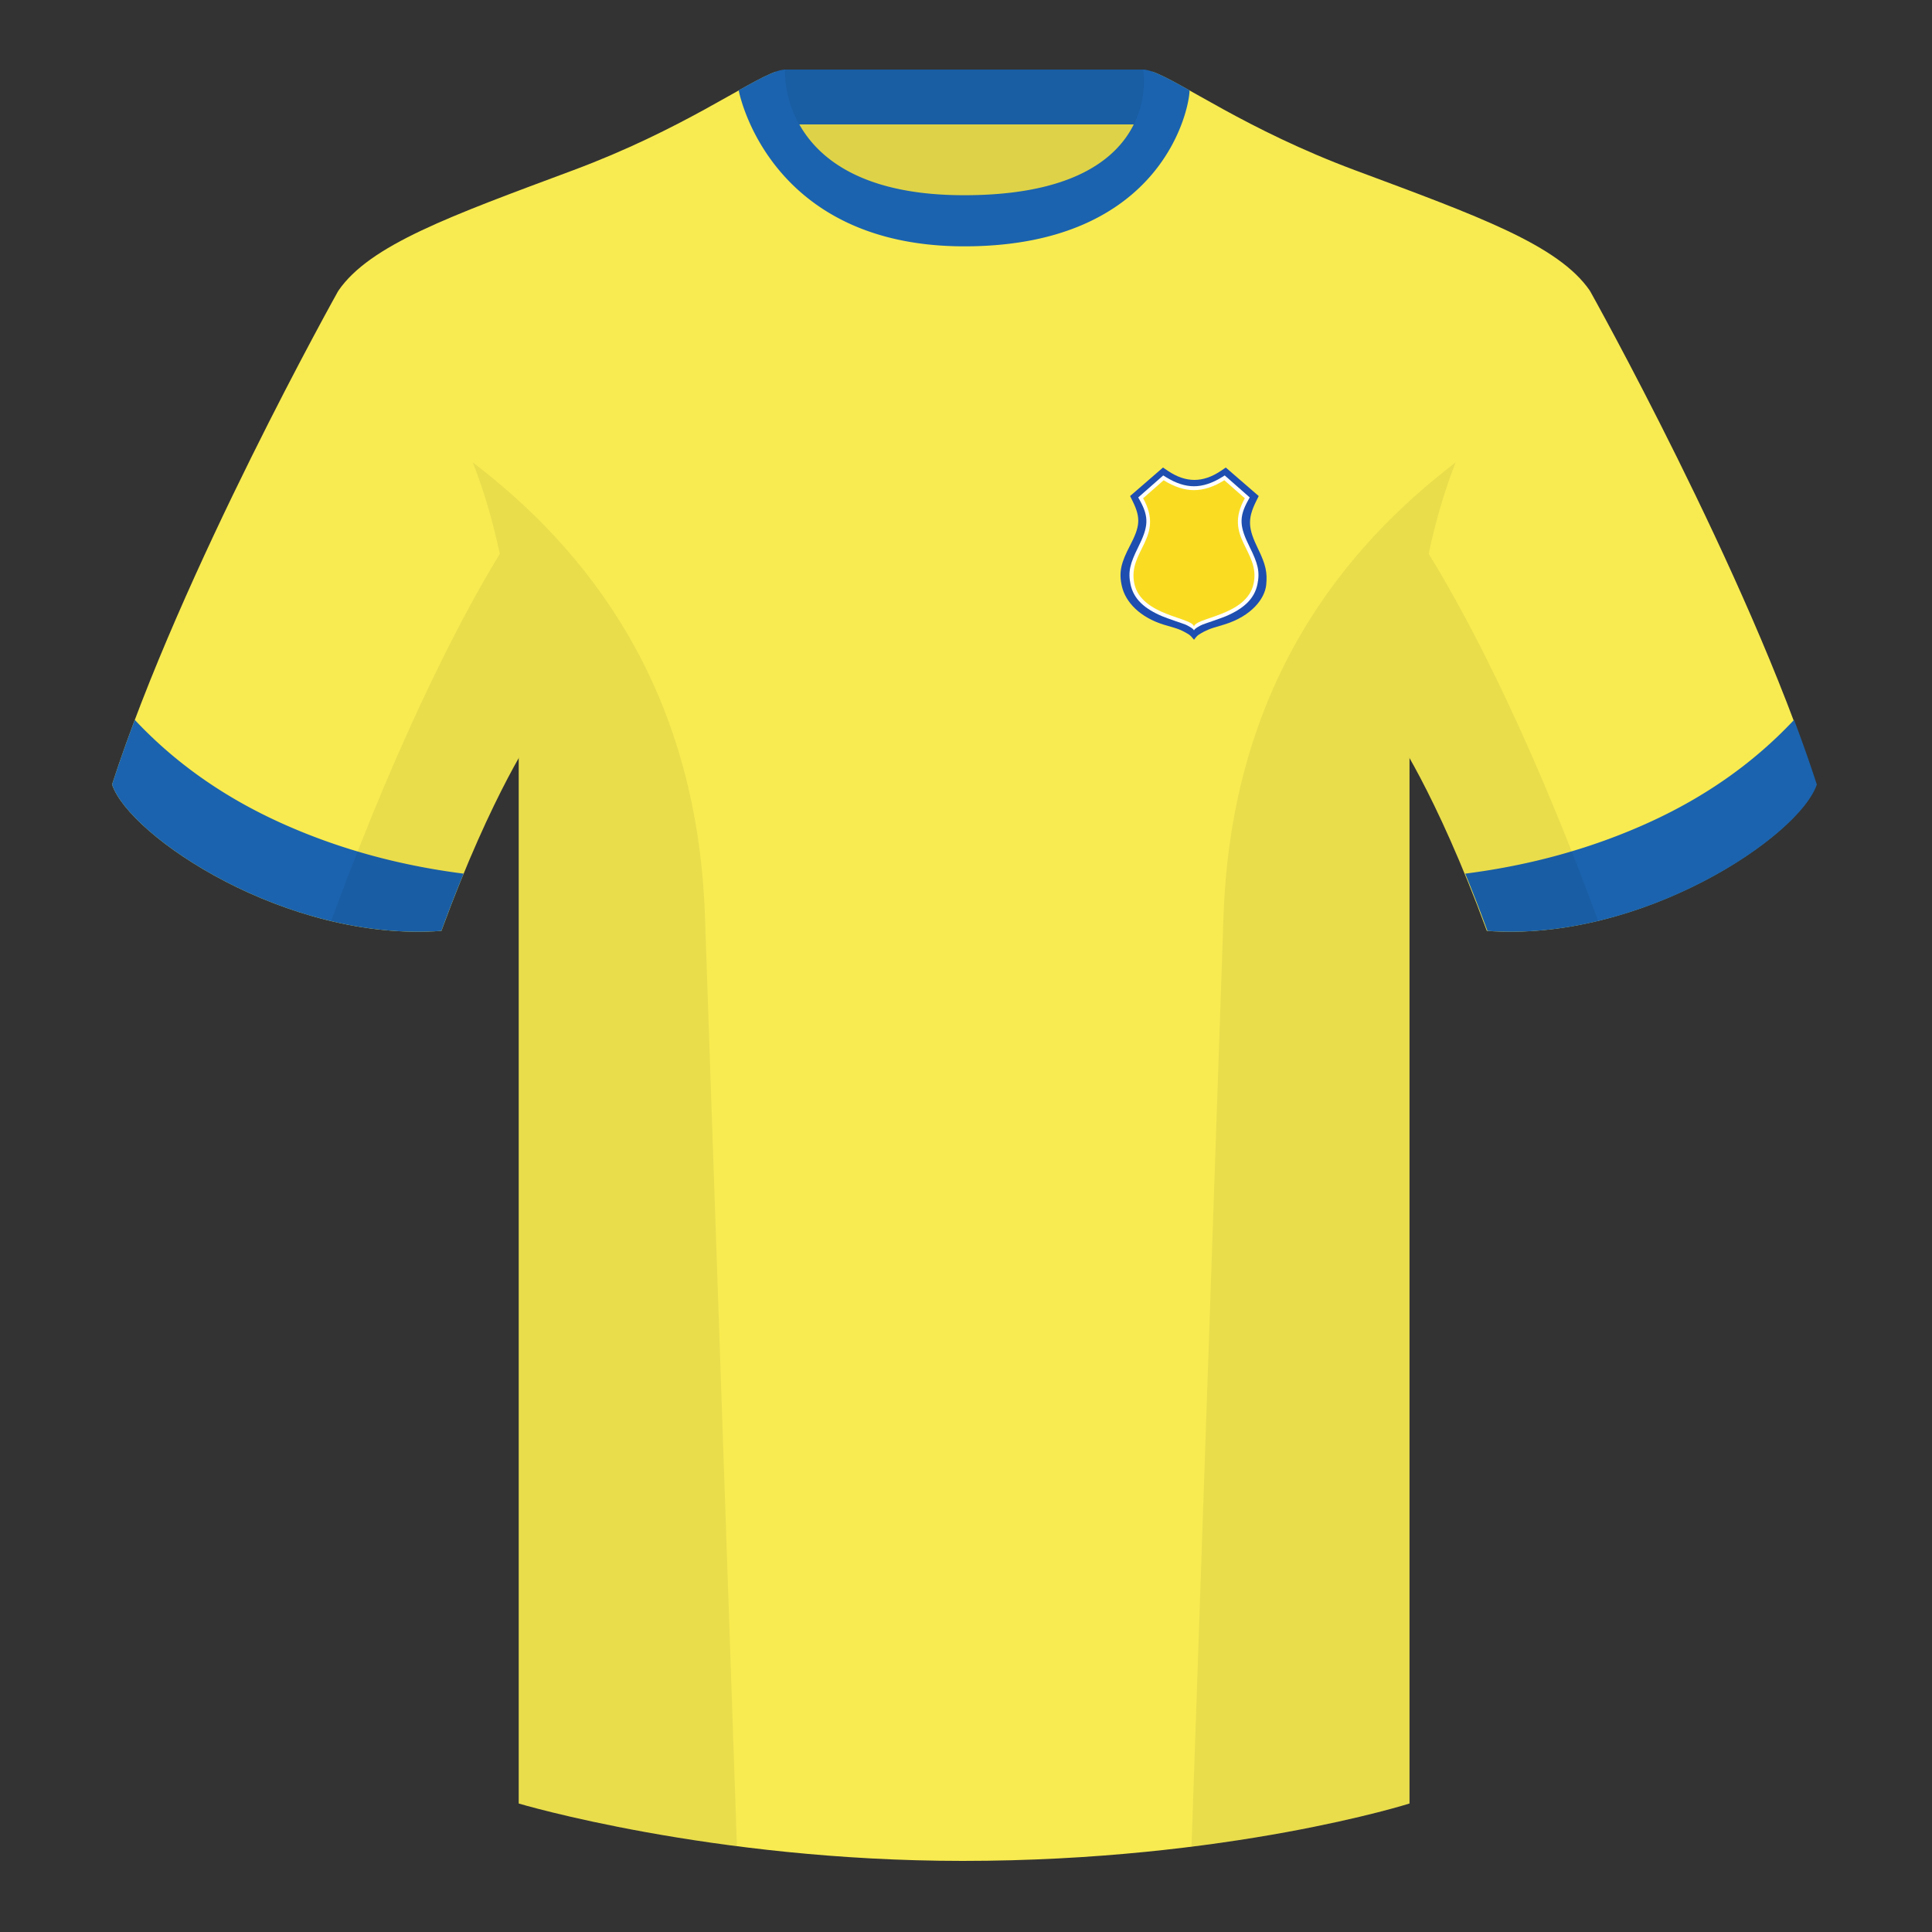
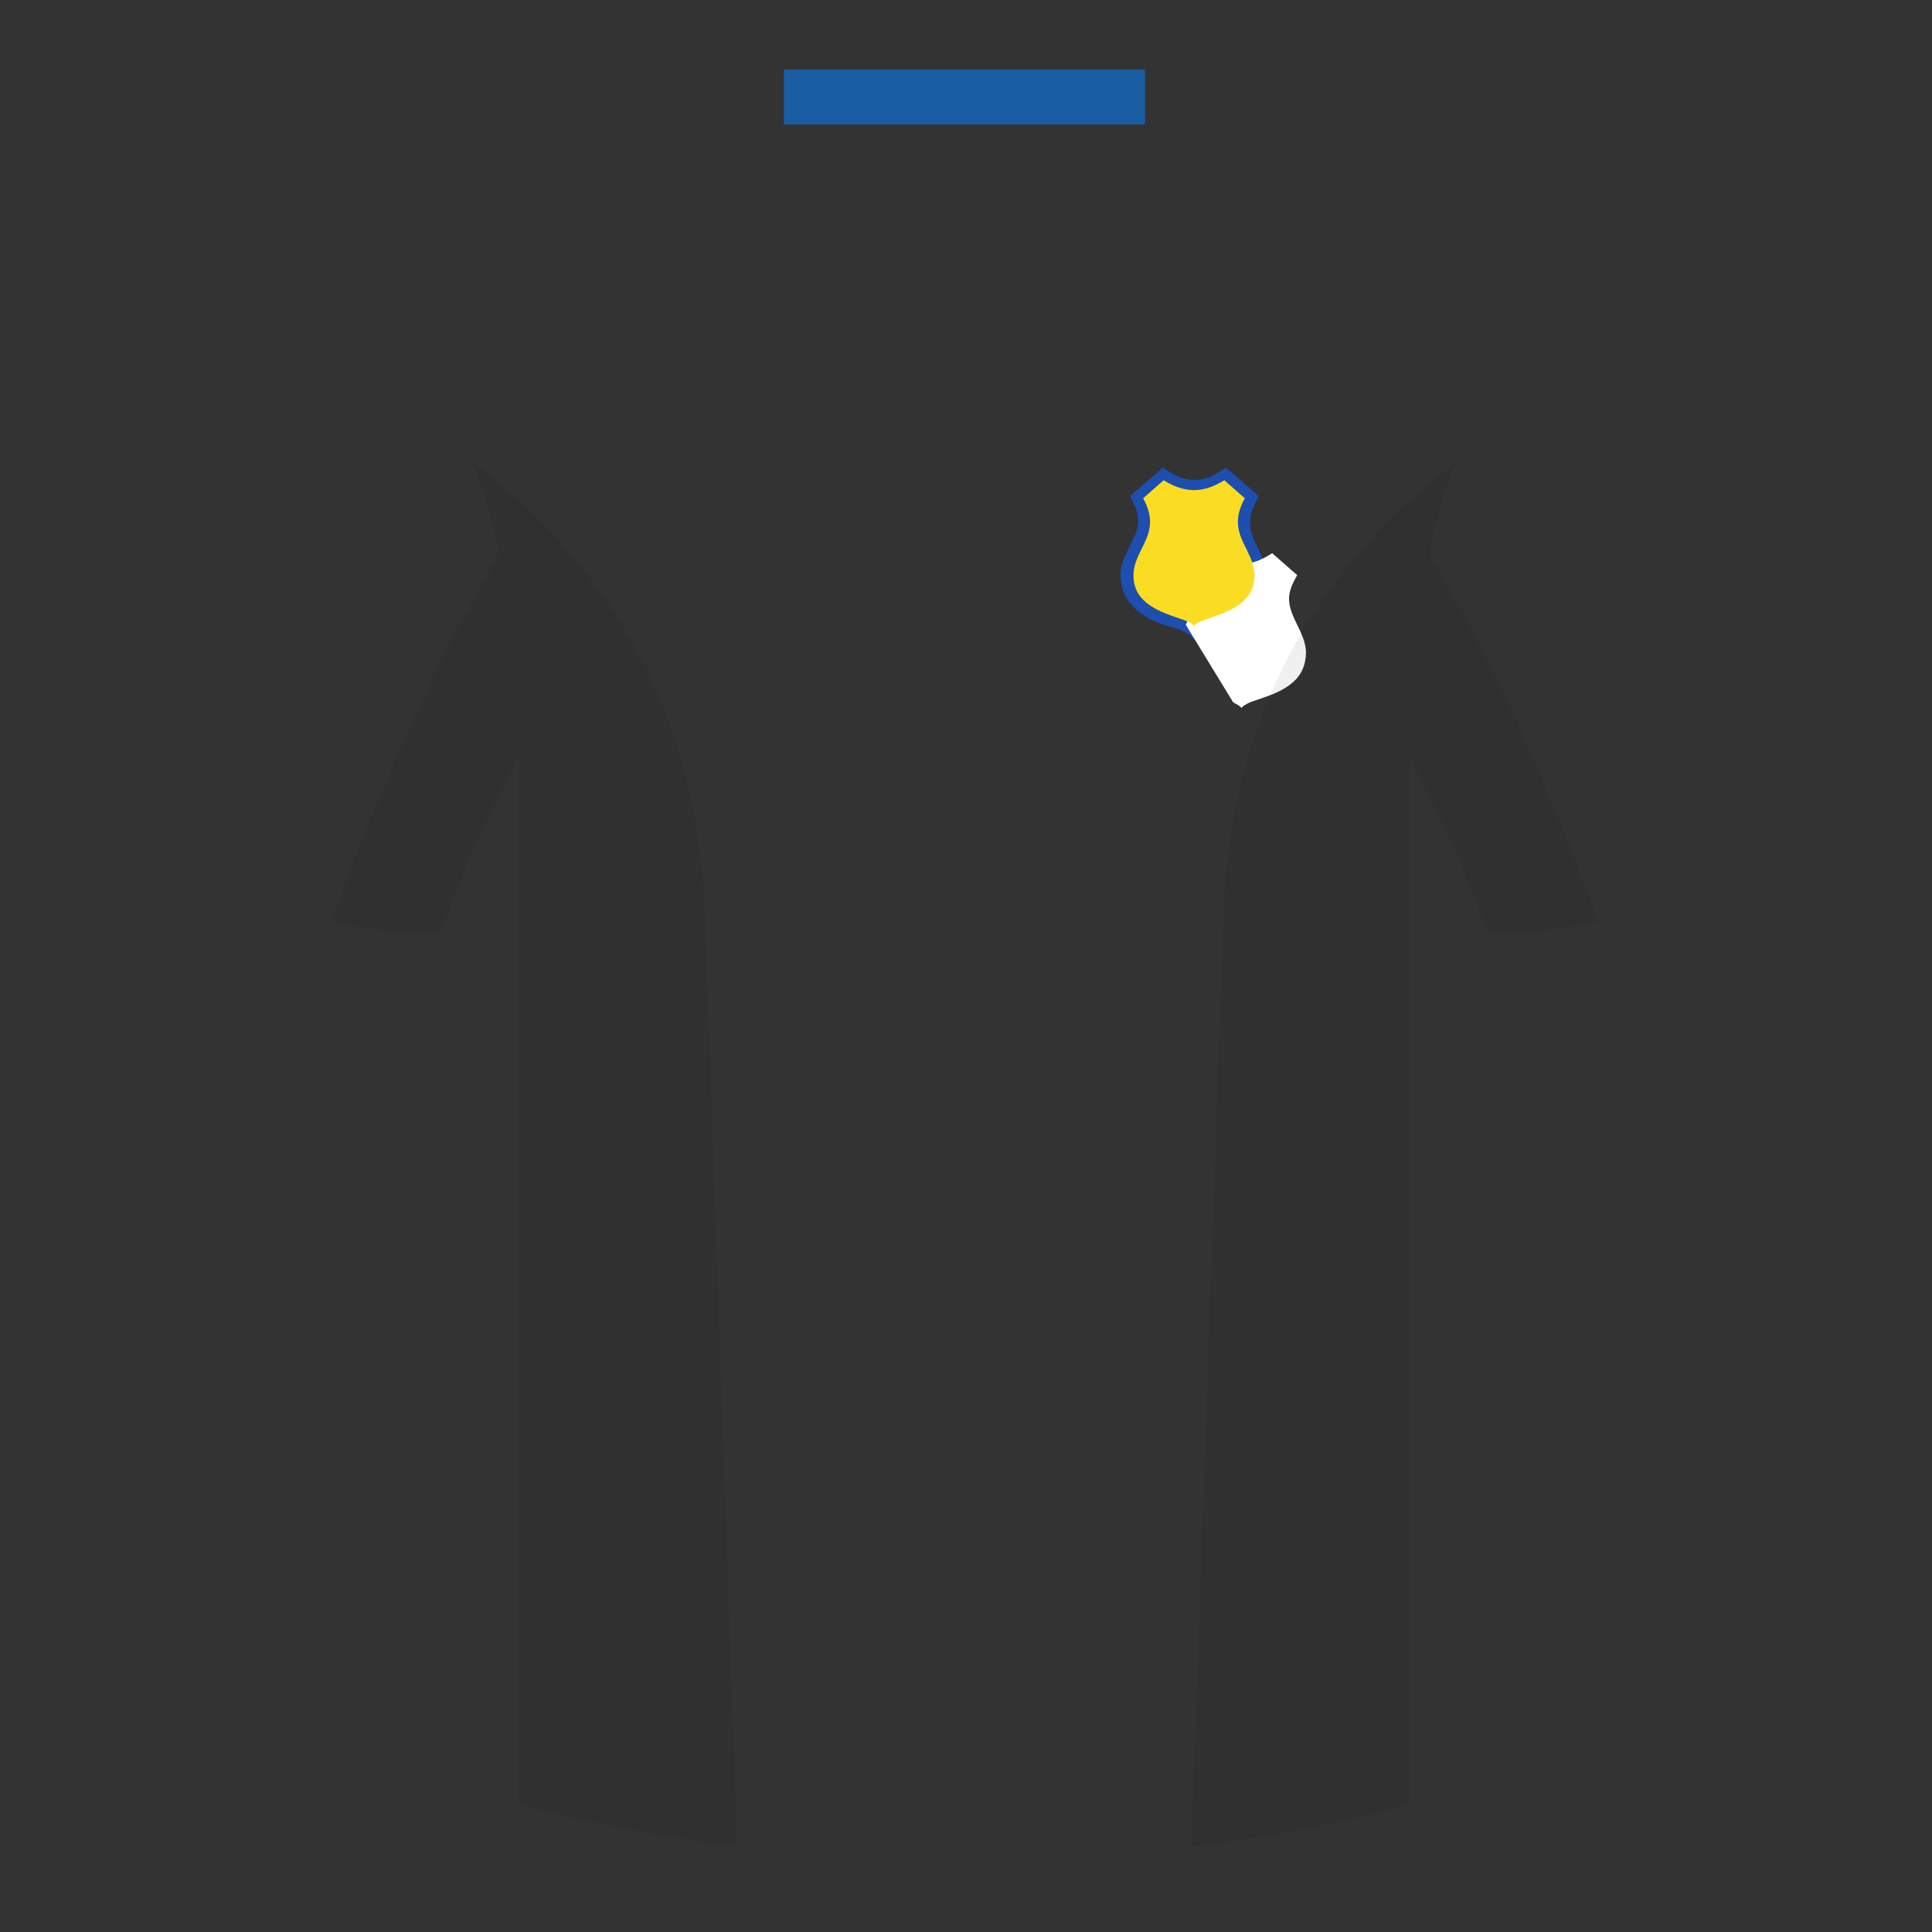
<svg xmlns="http://www.w3.org/2000/svg" height="500" viewBox="0 0 500 500" width="500">
  <rect x="0" y="0" width="500" height="500" fill="#333333" stroke="none" />
  <g fill="none" fill-rule="evenodd">
-     <path d="M203.006 109.193h93.643V21.898h-93.643z" fill="#ded348" />
    <path d="M202.867 32.198h93.458v-14.2h-93.458z" fill="#195da3" />
    <g fill="#f8eb51">
-       <path d="M87.55 75.26s-40.762 72.8-58.547 127.77c4.445 13.375 45.208 40.86 85.232 37.885 13.34-36.4 24.46-52 24.46-52S141.658 93.83 87.55 75.26M411.476 75.26s40.762 72.8 58.547 127.77c-4.445 13.375-45.208 40.86-85.232 37.885-13.34-36.4-24.46-52-24.46-52S357.368 93.83 411.476 75.26" />
-       <path d="M249.514 57.706c-50.082 0-47.798-39.47-48.742-39.14-7.516 2.618-24.133 14.936-52.439 25.495-31.873 11.885-52.626 19.315-60.782 31.2 11.114 8.915 46.694 28.97 46.694 120.345v271.14S183.903 481.6 249.13 481.6c68.929 0 115.648-14.855 115.648-14.855v-271.14c0-91.375 35.58-111.43 46.7-120.345-8.157-11.885-28.91-19.315-60.783-31.2-28.36-10.577-44.982-22.92-52.478-25.511-.927-.318 4.177 39.156-48.703 39.156z" />
-     </g>
-     <path d="M119.982 226.098a407.766 407.766 0 0 0-5.75 14.815c-40.024 2.975-80.787-24.51-85.232-37.885 1.757-5.43 3.739-11.036 5.883-16.728 10.27 10.965 22.741 19.794 37.414 26.489 14.658 6.687 30.553 11.123 47.685 13.31zM379.205 226.098c17.131-2.186 33.026-6.622 47.684-13.31 14.673-6.694 27.145-15.523 37.414-26.488 2.145 5.692 4.126 11.297 5.884 16.728-4.445 13.375-45.208 40.86-85.233 37.885a407.768 407.768 0 0 0-5.75-14.815zM249.576 63.752c51.479 0 58.279-35.895 58.279-40.38-5.772-3.24-9.728-5.345-12.008-5.345 0 0 5.881 32.495-46.335 32.495-48.52 0-46.336-32.495-46.336-32.495-2.28 0-6.235 2.105-12.002 5.345 0 0 7.368 40.38 58.402 40.38" fill="#1b63ae" />
+       </g>
    <g>
      <path d="M300.983 121l1.274.858c2.342 1.578 4.616 2.344 6.852 2.344 2.236 0 4.51-.766 6.852-2.344l1.273-.858 8.522 7.376-.677 1.368c-2.324 4.692-2.01 7.115.495 12.276l.102.21c1.895 3.906 2.335 5.986 2.019 9.118-.365 3.616-3.82 8.087-10.758 10.247-.412.128-2.413.723-2.703.81-2.143.642-3.505 1.54-4.006 1.856-.333.21-.738.647-1.215 1.31-.555-.695-.976-1.132-1.263-1.31-.43-.269-1.786-1.205-3.965-1.833-.16-.046-2.128-.615-2.517-.734-6.286-1.932-10.014-5.885-10.944-10.044-.829-3.703-.129-6.121 2.104-10.424l.077-.148c2.474-4.764 2.801-6.964.64-11.334l-.677-1.368z" fill="#1e4eaf" fill-rule="nonzero" />
-       <path d="M306.877 161.674c-.547-.236-4.695-1.596-6.082-2.183-4.575-1.937-7.41-4.432-8.213-8.259-.693-3.301-.1-5.435 2.008-9.679l.002-.005c2.56-5.157 2.877-7.617.372-12.106l-.393-.705 6.472-5.695.632.394c2.582 1.612 5.021 2.406 7.325 2.406 2.304 0 4.743-.794 7.325-2.406l.632-.394 6.472 5.695-.393.705c-2.505 4.489-2.188 6.95.372 12.106 2.11 4.25 2.703 6.383 2.01 9.684-.804 3.827-3.638 6.322-8.213 8.259-1.387.587-5.531 1.947-6.077 2.183-.457.196-2.128 1.064-2.128 1.524 0-.457-1.692-1.339-2.123-1.524z" fill="#fff" fill-rule="nonzero" />
+       <path d="M306.877 161.674l.002-.005c2.56-5.157 2.877-7.617.372-12.106l-.393-.705 6.472-5.695.632.394c2.582 1.612 5.021 2.406 7.325 2.406 2.304 0 4.743-.794 7.325-2.406l.632-.394 6.472 5.695-.393.705c-2.505 4.489-2.188 6.95.372 12.106 2.11 4.25 2.703 6.383 2.01 9.684-.804 3.827-3.638 6.322-8.213 8.259-1.387.587-5.531 1.947-6.077 2.183-.457.196-2.128 1.064-2.128 1.524 0-.457-1.692-1.339-2.123-1.524z" fill="#fff" fill-rule="nonzero" />
      <path d="M309 126.842c2.504 0 5.123-.853 7.855-2.558l5.308 4.67c-5.663 10.148 4.054 13.61 2.276 22.073-1.778 8.463-15.406 8.728-15.439 11.223-.033-2.495-13.661-2.76-15.44-11.223-1.777-8.464 7.94-11.925 2.277-22.072l5.308-4.67c2.732 1.704 5.35 2.557 7.855 2.557z" fill="#fadd23" />
    </g>
    <path d="M413.584 238.323c-9.287 2.238-19.064 3.316-28.798 2.592-8.197-22.369-15.557-36.883-20.012-44.748v270.577s-21.102 6.71-55.867 11.11l-.544-.059c1.881-54.795 5.722-166.47 8.277-240.705 2.055-59.755 31.084-95.29 60.099-117.44-2.676 6.78-5.072 14.606-7 23.667 7.354 11.852 24.436 42.069 43.831 94.964l.014.042zM190.717 477.795c-34.248-4.401-56.477-11.05-56.477-11.05V196.171c-4.456 7.867-11.813 22.38-20.01 44.743-9.632.716-19.308-.332-28.51-2.523.005-.033.012-.065.02-.097 19.377-52.848 36.305-83.066 43.61-94.944-1.93-9.075-4.328-16.912-7.007-23.701 29.015 22.15 58.044 57.685 60.1 117.44 2.554 74.235 6.395 185.91 8.276 240.705z" fill="#000" fill-opacity=".06" />
  </g>
</svg>